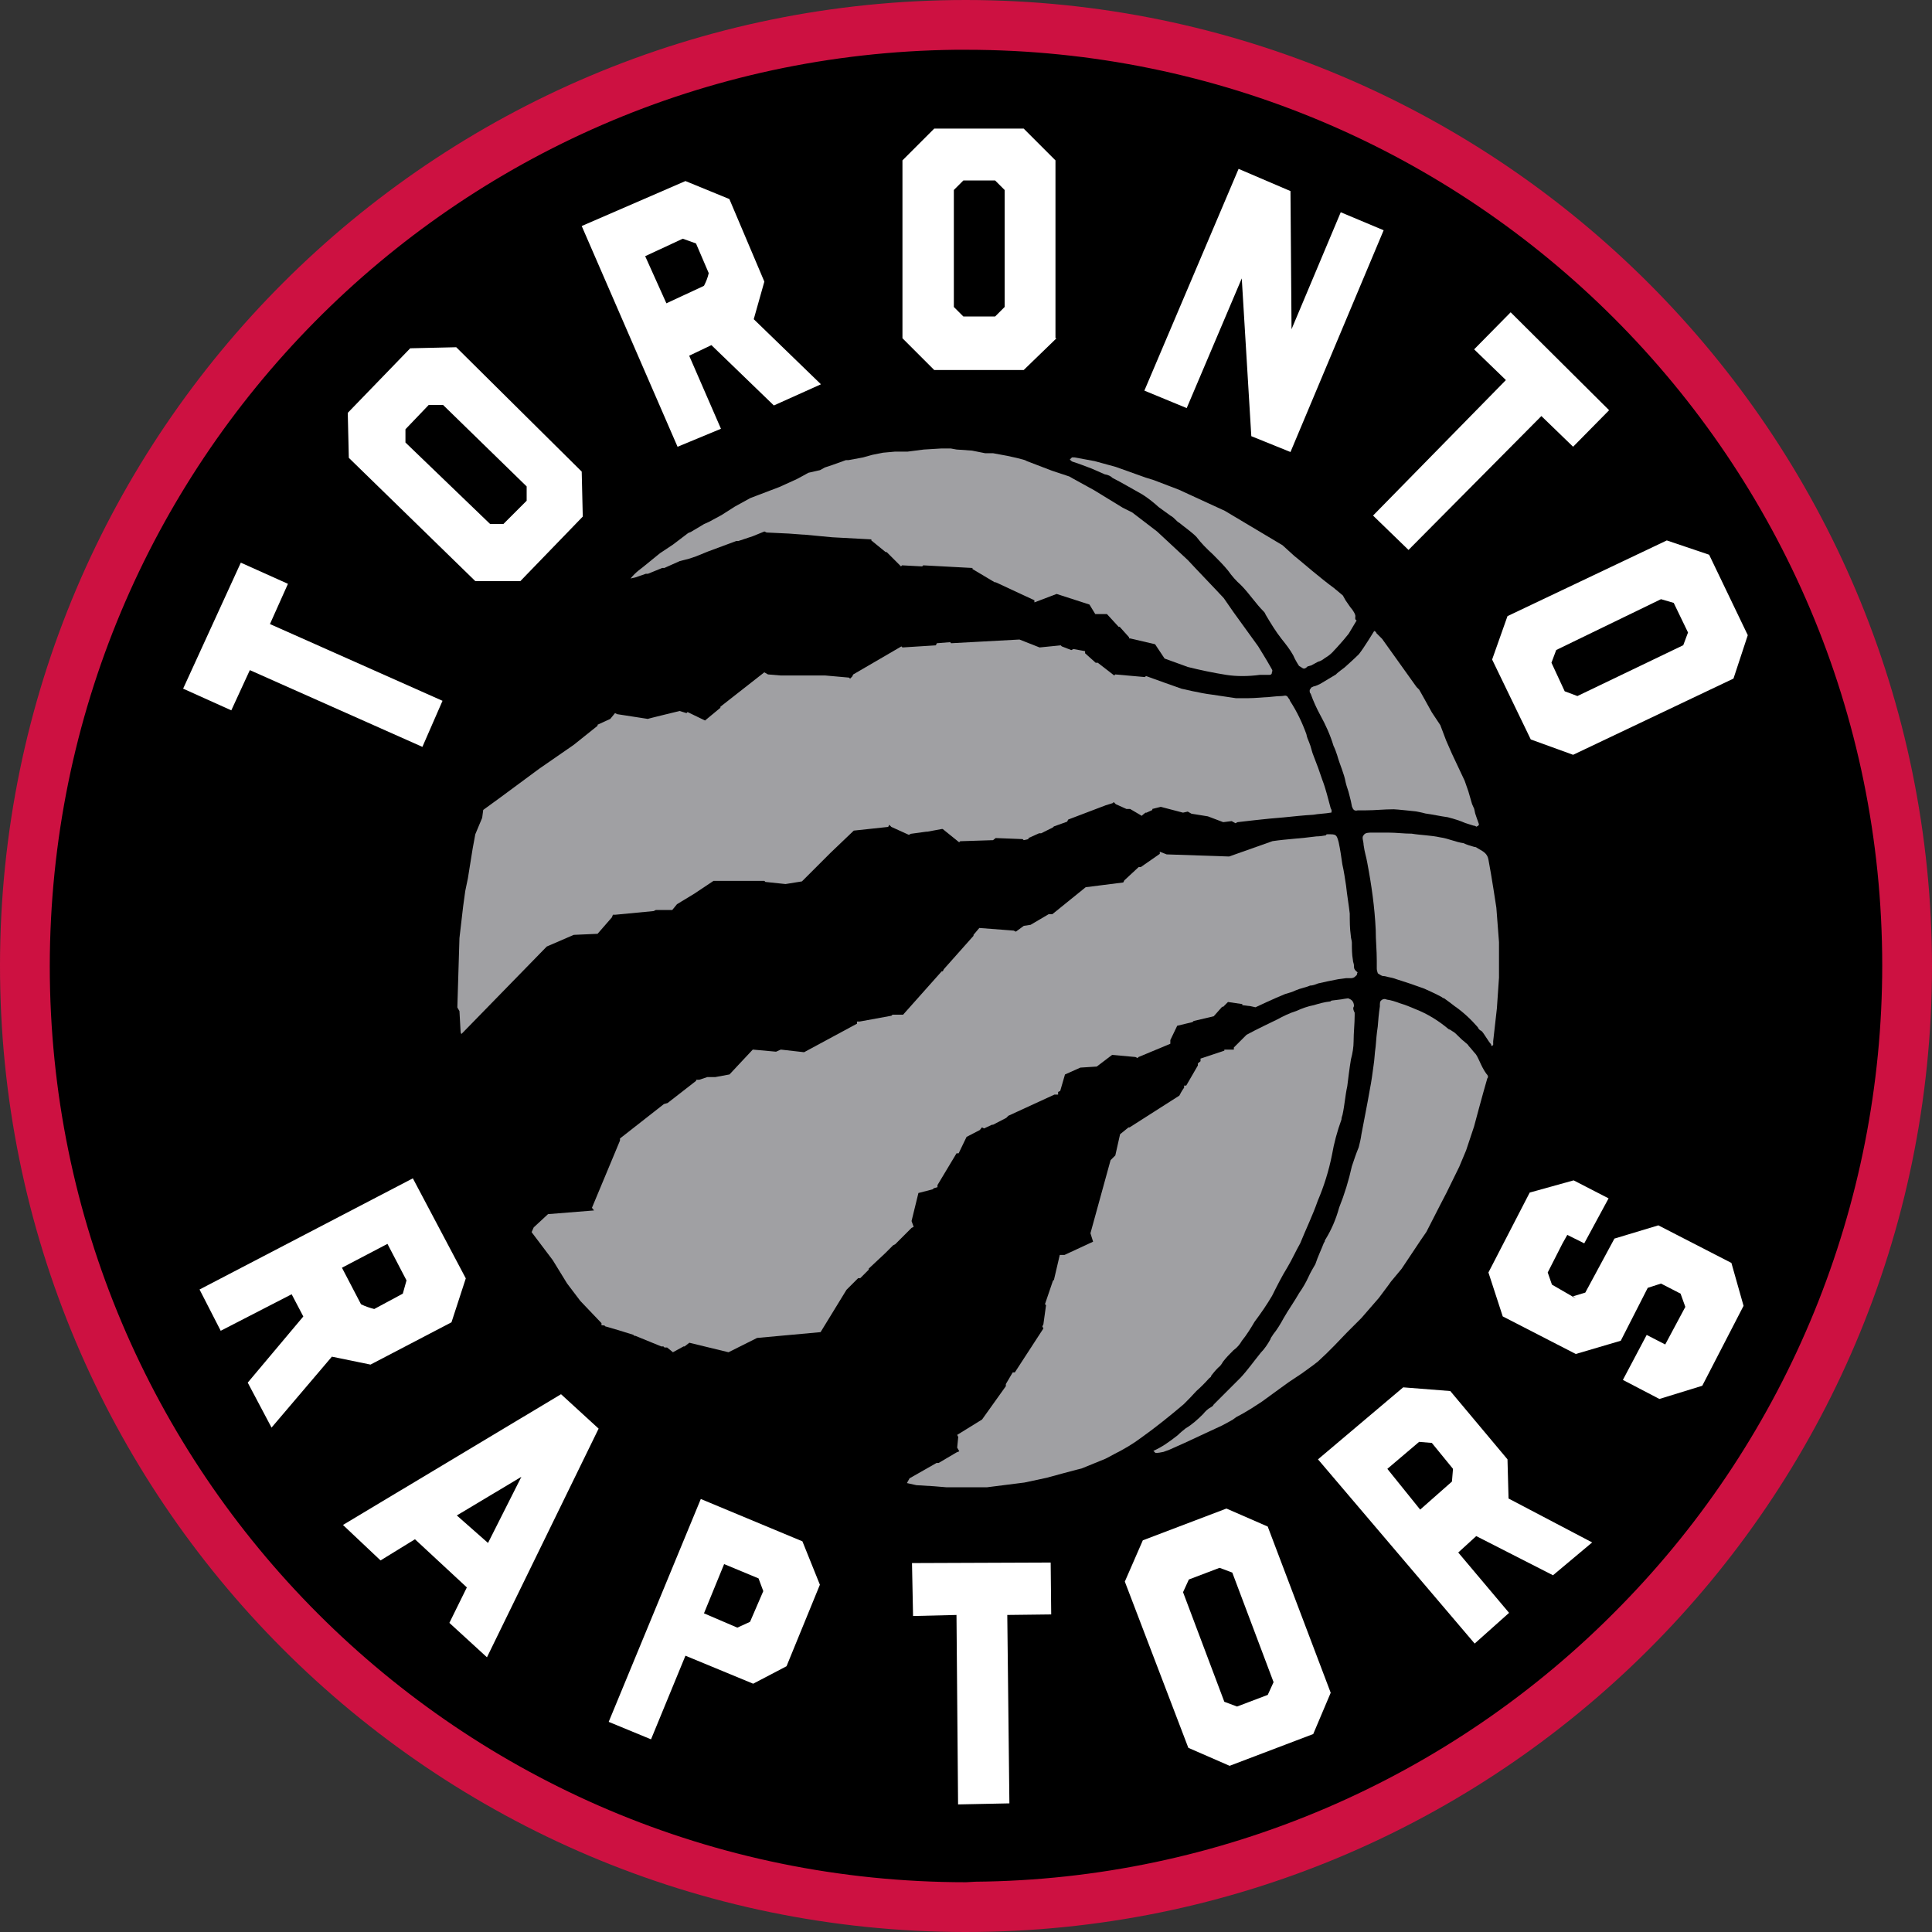
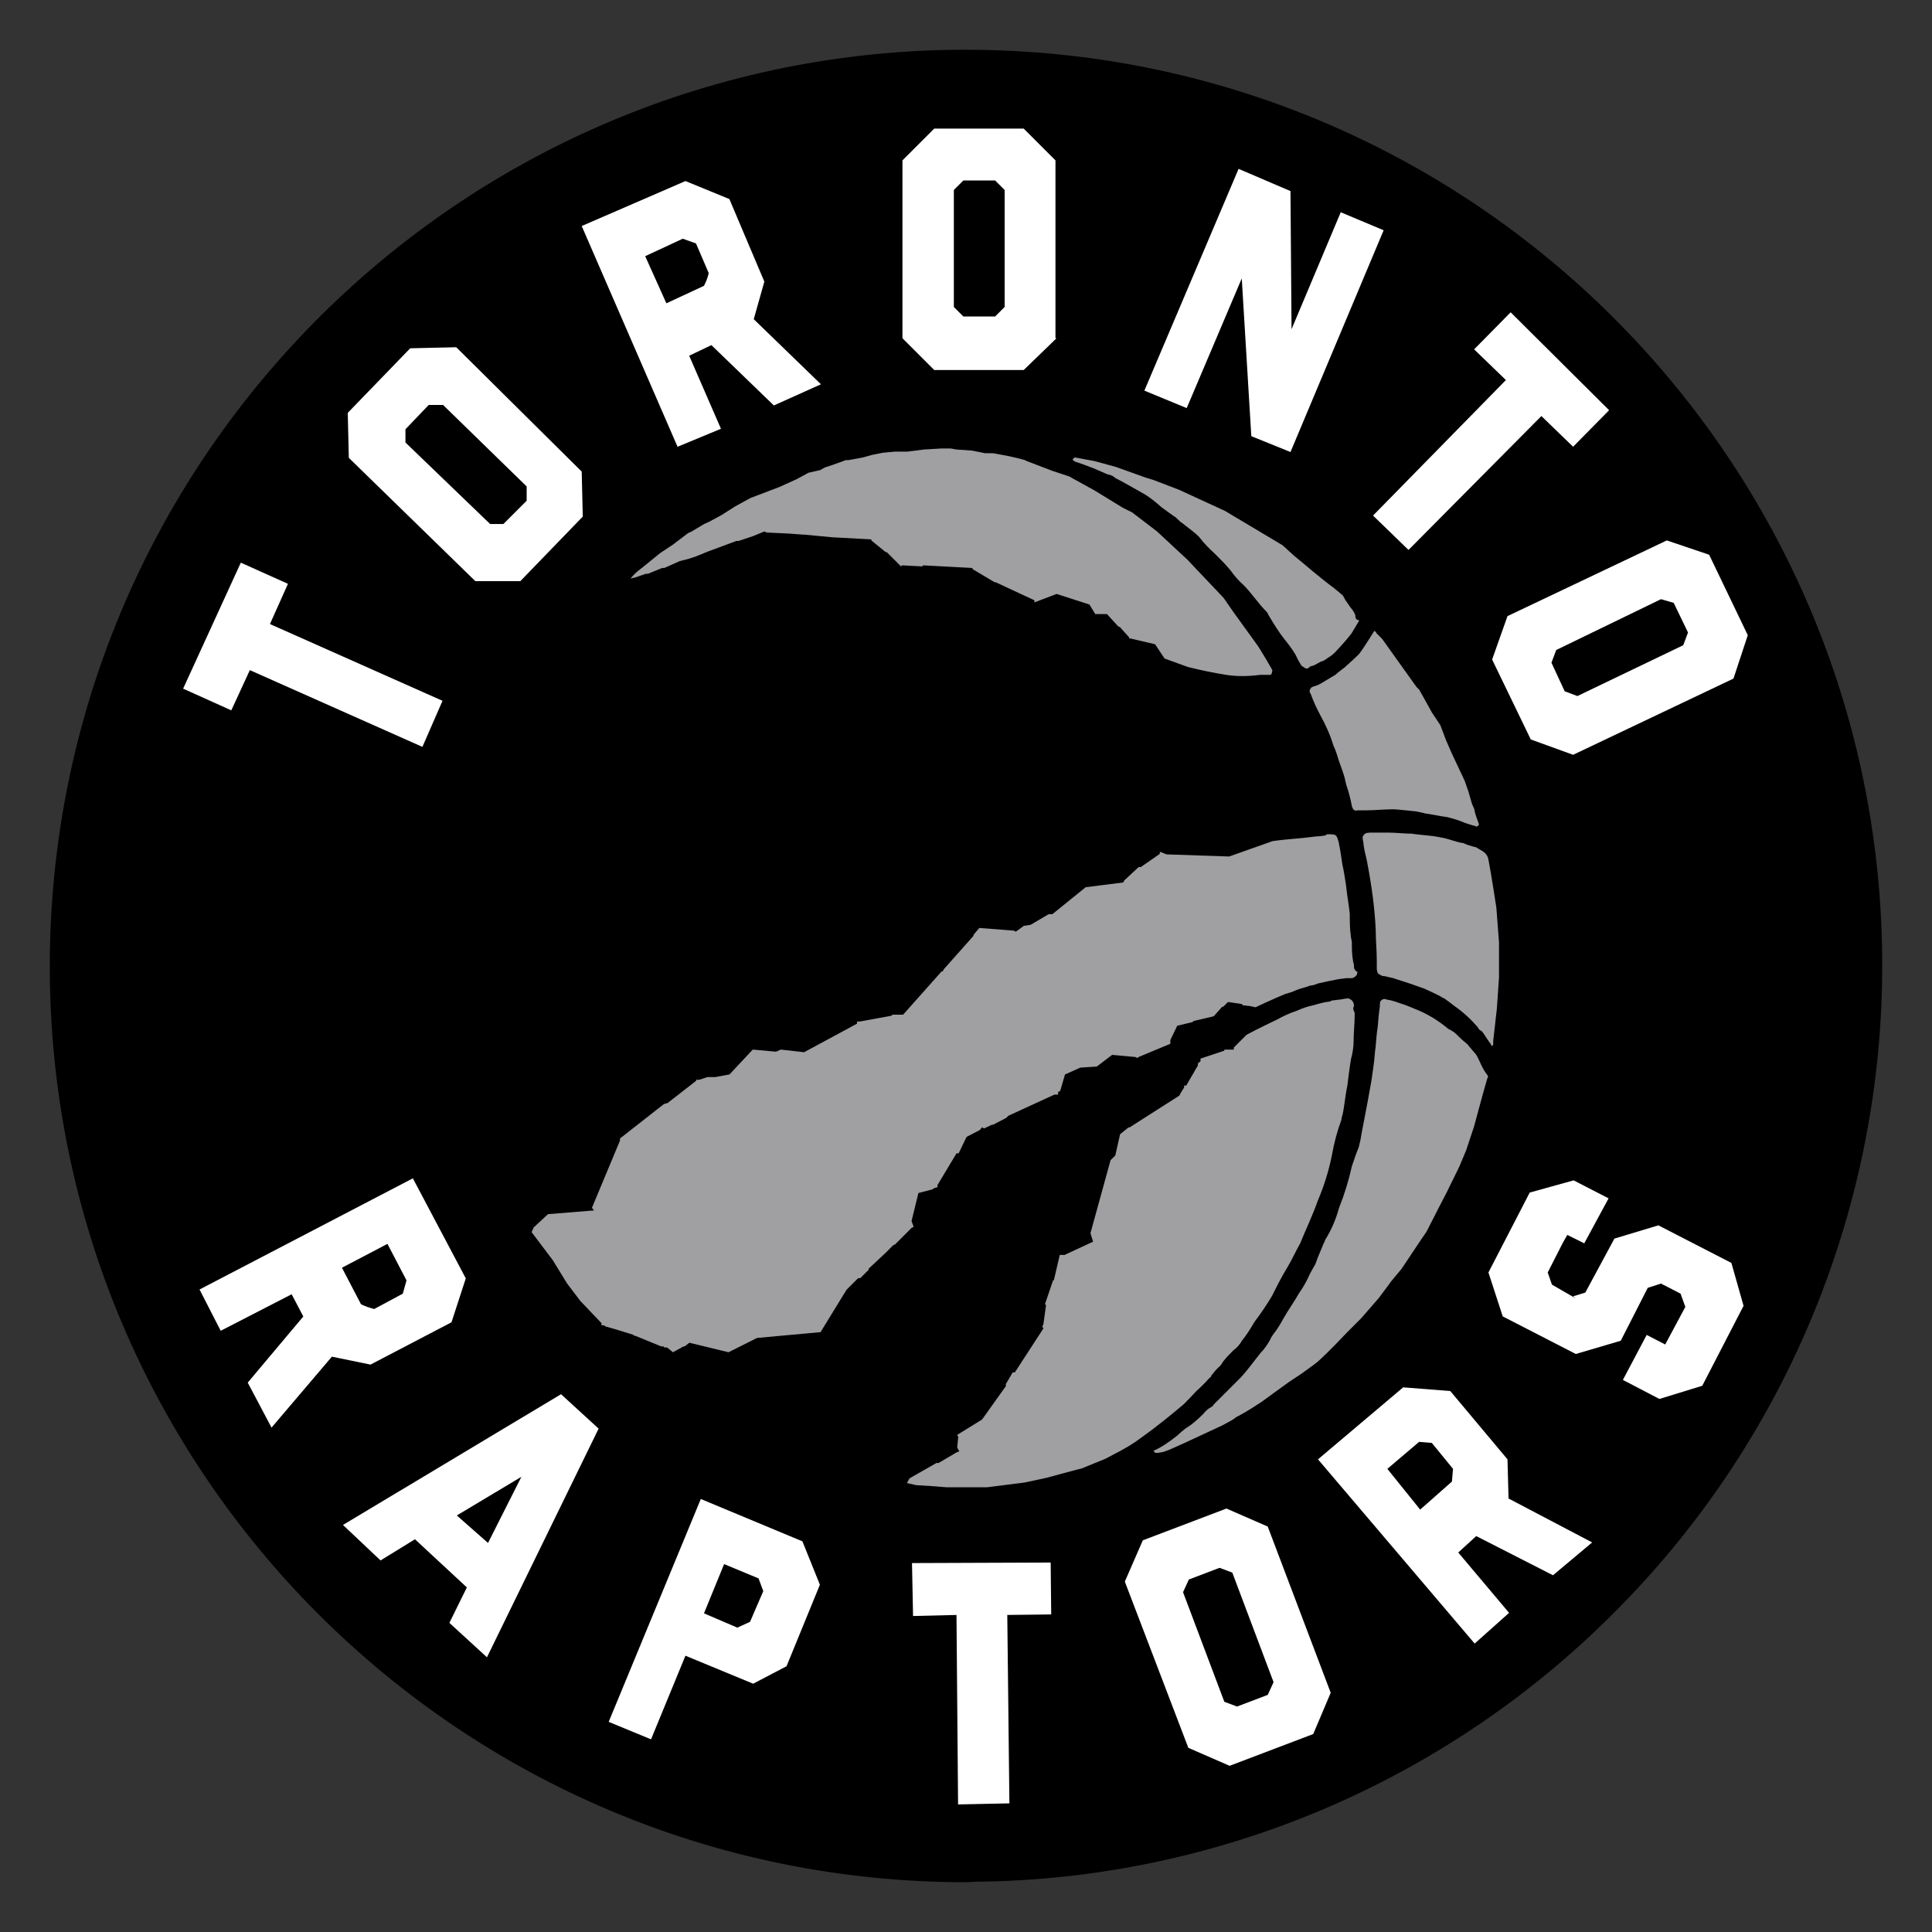
<svg xmlns="http://www.w3.org/2000/svg" version="1.1" id="Layer_1" x="0px" y="0px" viewBox="0 0 512 512" style="enable-background:new 0 0 512 512;" xml:space="preserve">
  <rect x="0" y="0" width="512" height="512" fill="#333333" stroke="none" />
  <style type="text/css">
	.st0{fill:#CD1141;}
	.st1{fill:#FFFFFF;}
	.st2{fill:#A0A0A3;}
</style>
  <g id="XMLID_1_">
-     <path id="XMLID_3_" class="st0" d="M512,256.28C511.86,397.68,397.12,512.14,255.72,512C114.32,511.86-0.14,397.12,0,255.72   C0.14,114.46,114.74,0,256,0C397.4,0.14,512,114.88,512,256.28z" />
    <path id="XMLID_4_" d="M256,498.81C121.9,498.81,13.19,390.1,13.19,256C13.33,123.02,120.21,14.73,253.19,13.19H256   c134.1,0,242.81,108.71,242.81,242.67c0,63.4-24.83,124.42-69.3,169.73c-45.03,46.15-106.61,72.52-170.99,73.08L256,498.81z" />
    <path id="XMLID_7_" class="st1" d="M255.3,47.83l-2.52,2.52v31l2.52,2.52h8.42l2.52-2.52v-31l-2.52-2.52H255.3z M279.99,89.64   l-8.7,8.42h-23.71l-8.42-8.42V42.5l8.42-8.42h23.71l8.42,8.42v47.13H279.99z" />
    <path id="XMLID_10_" class="st1" d="M443.55,159.77l-3.37-0.98l-27.77,13.47l-1.26,3.37l3.51,7.57l3.37,1.26l28.05-13.47l1.26-3.37   L443.55,159.77z M416.89,200.03l-11.22-4.07l-10.24-21.18l4.07-11.5l42.22-20.06l11.22,3.79l10.24,21.32l-3.79,11.5L416.89,200.03z   " />
    <path id="XMLID_13_" class="st1" d="M107.45,113.76v3.51l22.44,21.6h3.51l6.17-6.17v-3.79l-22.16-21.6h-3.79L107.45,113.76z    M154.16,124.98l0.28,11.92l-16.55,17.11h-11.92l-33.53-32.68l-0.28-11.92l16.55-17.11l12.2-0.28L154.16,124.98z" />
    <polygon id="XMLID_14_" class="st1" points="366.68,61.02 341.99,119.79 331.61,115.59 329.08,73.78 314.49,108.15 303.27,103.52    328.24,44.75 341.99,50.64 342.27,87.25 355.31,56.25  " />
    <path id="XMLID_17_" class="st1" d="M176.6,80.38l9.96-4.63c0.56-1.12,0.98-2.1,1.26-3.37l-3.37-7.86l-3.51-1.26l-9.96,4.63   L176.6,80.38z M202.56,74.63l-2.81,9.96l17.81,17.25l-12.48,5.61l-16.55-15.99l-5.89,2.81l8.42,19.36l-11.5,4.77L154.16,59.9   l27.49-11.92l11.64,4.77L202.56,74.63z" />
    <polygon id="XMLID_18_" class="st1" points="416.89,118.39 408.48,110.26 373.27,145.74 363.87,136.63 399.08,100.72 390.66,92.58    400.34,82.76 426.43,108.71  " />
    <polygon id="XMLID_19_" class="st1" points="76.31,154.72 71.54,165.38 117.27,185.72 111.94,197.93 66.21,177.59 61.3,188.25    48.53,182.5 63.82,149.11  " />
    <polygon id="XMLID_20_" class="st1" points="426.29,317.58 419.84,329.5 415.35,327.26 414.09,329.5 410.16,337.22 411.28,340.44    417.6,344.09 416.89,343.53 420.12,342.55 427.84,328.24 439.48,324.73 458.84,334.69 462.06,346.06 451.12,367.24 439.76,370.74    430.08,365.69 436.39,353.77 441.3,356.3 446.63,346.34 445.37,342.83 440.18,340.16 436.67,341.29 429.52,355.31 417.6,358.82    398.24,348.86 394.45,337.22 405.39,316.04 417.03,312.81  " />
    <path id="XMLID_23_" class="st1" d="M90.62,335.96l5.05,9.68c1.12,0.56,2.38,0.98,3.51,1.26l7.57-4.07l0.98-3.51l-5.05-9.68   L90.62,335.96z M98.19,361.63l-10.24-2.1l-15.99,18.8l-6.31-11.92l14.73-17.53l-3.09-5.89l-18.8,9.68l-5.61-10.94l56.53-29.46   l14.03,26.51l-3.79,11.64L98.19,361.63z" />
    <path id="XMLID_26_" class="st1" d="M186.56,427.55l8.84,3.79l3.37-1.54l3.51-8.14l-1.26-3.37l-9.12-3.79L186.56,427.55z    M181.65,438.78l-9.12,22.16l-11.22-4.63l24.41-59.06l26.93,11.22l4.63,11.5l-8.84,21.6l-8.84,4.63L181.65,438.78z" />
    <polygon id="XMLID_27_" class="st1" points="278.58,427.84 266.94,427.98 267.5,477.91 253.9,478.19 253.48,427.98 241.97,428.26    241.69,414.23 278.44,414.09  " />
    <path id="XMLID_30_" class="st1" d="M315.06,418.58l-1.54,3.37l10.94,29.04l3.37,1.26l8.14-3.09l1.54-3.37l-10.94-29.04l-3.37-1.26   L315.06,418.58z M352.65,448.6l-4.63,10.94l-22.16,8.42l-10.94-4.77l-16.83-44.05l4.77-10.94l22.16-8.42l10.94,4.77L352.65,448.6z" />
    <path id="XMLID_33_" class="st1" d="M376.36,400.06l8.42-7.43l0.28-3.37l-5.61-6.87l-3.37-0.28l-8.42,7.15L376.36,400.06z    M399.5,386.74l0.28,10.38l22.16,11.64l-10.38,8.7l-20.34-10.38l-4.77,4.35l13.47,15.99l-9.12,8.14l-41.52-48.82l22.58-19.08   l12.48,0.98L399.5,386.74z" />
    <path id="XMLID_36_" class="st1" d="M129.33,408.9l8.84-17.53l-17.11,10.24L129.33,408.9z M129.05,439.2l-9.96-9.12l4.63-9.4   l-13.75-12.76l-9.12,5.61l-9.96-9.4l57.79-34.65l9.96,9.12L129.05,439.2z" />
    <path id="XMLID_37_" class="st2" d="M305.66,384.49l0.56,0.56c0.7,0,1.4-0.14,2.1-0.28l1.54-0.56l4.07-1.82l9.96-4.63l1.82-0.98   l0.98-0.56l0.98-0.7l1.82-0.98l2.1-1.26l2.81-1.82l4.63-3.37l2.52-1.82l3.37-2.24l3.09-2.24l1.26-0.98l2.24-2.1l2.1-2.1l3.37-3.51   l3.79-3.79l4.63-5.33l2.52-3.37l0.7-0.98l2.81-3.37l5.05-7.57l1.54-2.24l3.51-6.87l1.82-3.51l3.37-6.87l1.82-4.35l2.1-6.31   c0,0,2.24-8.42,3.51-12.76c0.28-0.28,0.28-0.7-0.28-1.26c-0.7-0.98-1.26-2.1-1.82-3.37c-0.28-0.56-0.56-1.26-0.98-1.82   c-0.56-0.56-1.26-1.54-1.82-2.1c-0.28-0.56-0.7-0.7-1.26-1.26c-0.98-0.7-2.1-2.1-2.81-2.52c-0.56-0.28-0.7-0.56-1.26-0.7   c-2.67-2.24-5.61-4.07-8.84-5.33c-1.26-0.56-2.67-1.12-4.07-1.54c-1.12-0.42-2.38-0.84-3.51-0.98c-0.56-0.28-1.12-0.14-1.54,0.28   c-0.28,0.28-0.28,0.7-0.28,1.54c-0.28,1.82-0.42,3.51-0.56,5.33c-0.28,1.82-0.42,3.51-0.56,5.33c-0.28,1.82-0.28,3.37-0.56,5.05   c-0.28,2.1-0.56,4.21-0.98,6.31c-0.7,4.07-1.54,8.14-2.24,11.92c-0.14,1.12-0.42,2.24-0.7,3.37c-0.7,1.68-1.26,3.37-1.82,5.05   c-0.84,3.79-1.96,7.43-3.37,10.94c-0.84,3.09-2.1,6.03-3.79,8.7c0,0.28,0,0.28-0.28,0.7c-0.7,1.82-1.54,3.51-2.24,5.61   c-0.56,0.98-1.26,2.1-1.82,3.37c-0.7,1.54-1.54,2.95-2.52,4.35c-1.26,2.24-2.81,4.35-4.07,6.59c-0.84,1.54-1.68,2.95-2.81,4.35   c-0.28,0.56-0.56,0.7-0.7,1.26c-0.7,1.26-1.54,2.52-2.52,3.51c-1.82,2.24-3.51,4.63-5.33,6.59c-1.26,1.26-2.52,2.52-3.79,3.79   l-3.37,3.37c-0.28,0.56-0.56,0.56-0.7,0.7c-0.84,0.42-1.54,1.12-2.1,1.82c-1.4,1.4-2.95,2.81-4.63,3.79   c-0.7,0.56-1.4,1.12-2.1,1.82C309.87,382.11,307.9,383.51,305.66,384.49z" />
    <path id="XMLID_38_" class="st2" d="M395.43,277.18l0.28-0.28v-0.98l0.98-8.7l0.56-8.14v-9.4l-0.7-9.12c0,0-1.26-8.42-2.1-12.76   c-0.28-1.54-1.26-2.1-2.52-2.81c-0.56-0.28-0.7-0.56-1.26-0.56c-0.98-0.28-1.96-0.56-2.81-0.98c-2.1-0.28-4.07-1.26-6.17-1.54   c-2.52-0.56-5.05-0.56-7.57-0.98c-2.1,0-4.07-0.28-6.17-0.28h-4.35c-0.98,0-1.82,0-2.24,0.7c-0.56,0.56,0,1.54,0,2.52   c0.28,2.1,0.7,3.09,0.98,4.77c1.12,5.89,1.96,11.78,2.24,17.81c0,2.81,0.28,5.33,0.28,8.14v2.1c0,0.42,0.14,0.84,0.28,1.26   c0.42,0.28,0.84,0.56,1.26,0.7c0.56,0,0.98,0.14,1.54,0.28c0.7,0.14,1.4,0.28,2.1,0.56c2.24,0.7,4.77,1.54,7.43,2.52   c1.54,0.7,3.09,1.4,4.63,2.24c0.14,0.14,0.28,0.28,0.56,0.28c0.98,0.7,2.1,1.54,2.81,2.1c2.24,1.54,4.35,3.51,6.17,5.61   c0.14,0.42,0.56,0.84,0.98,0.98c0.7,0.7,1.82,2.81,2.52,3.51C395.15,276.9,395.15,277.18,395.43,277.18z" />
    <path id="XMLID_39_" class="st2" d="M333.85,178.85h2.24c0.56,0,0.98,0,0.98-0.7c0.28-0.56,0-0.7-0.28-1.26   c-0.28-0.56-1.82-3.09-1.82-3.09l-1.54-2.52l-6.59-9.12l-1.26-1.82l-1.26-1.82l-2.1-2.24l-5.33-5.61l-2.1-2.24l-8.14-7.57   l-6.59-5.05l-2.52-1.26l-7.57-4.63l-5.61-3.09l-0.98-0.56l-4.63-1.54l-6.59-2.52l-0.56-0.28l-2.1-0.56l-2.52-0.56l-3.79-0.7h-2.1   l-3.51-0.7l-4.07-0.28l-1.54-0.28h-2.52l-4.63,0.28l-4.35,0.56h-3.37l-3.09,0.28l-2.81,0.56l-2.52,0.7l-3.79,0.7h-0.7l-3.51,1.26   l-2.1,0.7l-1.26,0.7l-3.09,0.7l-1.26,0.7l-1.82,0.98l-4.63,2.1l-5.89,2.24l-1.82,0.7l-4.07,2.24l-3.51,2.24l-3.37,1.82l-1.26,0.56   l-3.51,2.1l-0.7,0.28l-4.07,3.09l-3.37,2.24l-0.7,0.56l-3.79,3.09l-1.26,0.98c-0.7,0.56-1.4,1.26-2.1,2.1l1.26-0.28l2.81-0.98h0.56   l3.79-1.54h0.56l4.07-1.82l2.24-0.56l2.1-0.7l3.09-1.26l7.57-2.81h0.56l3.79-1.26l3.09-1.26l0.56,0.28l5.89,0.28l3.79,0.28h0.28   l7.43,0.7l10.38,0.56v0.28l3.79,3.09h0.28l3.79,3.79l0.28-0.28l5.33,0.28l0.28-0.28l13.05,0.7v0.28l5.89,3.51h0.28l10.24,4.77v0.56   l5.89-2.24l8.7,2.81l1.54,2.52h3.09l3.09,3.37h0.28l2.52,2.81v0.28h0.28l6.59,1.54l2.52,3.79l6.17,2.24   c3.37,0.84,6.73,1.54,10.24,2.1C327.68,179.27,330.77,179.27,333.85,178.85z" />
    <path id="XMLID_40_" class="st2" d="M391.93,218.41c-0.28-0.7-0.98-2.81-0.98-2.81l-0.28-1.26l-0.56-1.26l-0.98-3.37l-0.98-2.81   l-3.37-7.15l-1.54-3.51l-1.54-4.07l-2.24-3.37l-2.1-3.79l-1.26-2.24l-0.7-0.7l-9.12-12.76l-1.54-1.54c0-0.28-0.28-0.42-0.56-0.56   c0,0-2.81,4.63-4.07,6.17c-1.26,1.26-3.79,3.51-3.79,3.51s-2.1,1.54-2.24,1.82c-0.7,0.42-1.4,0.84-2.1,1.26l-2.1,1.26   c-0.56,0.28-1.12,0.56-1.82,0.7c-0.56,0.28-0.7,0.28-0.7,0.56c-0.28,0.28-0.28,0.28-0.28,0.7c0,0.56,0.28,0.56,0.28,0.7   c0.7,1.96,1.54,3.79,2.52,5.61c1.4,2.52,2.67,5.33,3.51,8.14c0.42,0.84,0.7,1.68,0.98,2.52c0.7,2.52,1.82,4.77,2.24,7.15   c0.28,1.26,0.7,2.1,0.98,3.37c0.28,0.98,0.56,2.24,0.7,3.09c0.28,0.7,0.56,1.26,1.54,0.98h2.1c2.52,0,4.77-0.28,7.43-0.28   c0.7,0,5.89,0.56,5.89,0.56s1.54,0.28,2.52,0.56c2.1,0.28,3.79,0.7,5.89,0.98c1.54,0.42,3.09,0.84,4.63,1.54l2.24,0.7   c0.28,0,0.56,0.14,0.7,0.28C391.93,218.83,391.93,218.55,391.93,218.41z" />
-     <path id="XMLID_41_" class="st2" d="M359.1,162.86c-0.14-0.42-0.42-0.84-0.7-1.26l-0.56-0.7l-1.26-1.82l-0.7-1.26l-1.82-1.54   c-0.28-0.14-0.42-0.42-0.7-0.56c-3.09-2.24-8.84-7.15-8.84-7.15l-1.54-1.26l-3.09-2.81l-15.29-9.12l-12.2-5.61l-6.59-2.52   l-2.24-0.7l-7.86-2.81l-5.61-1.54l-5.33-0.98h-0.7l-0.56,0.56c0,0,0.56,0.56,0.7,0.56c1.82,0.56,3.51,1.26,5.05,1.82   c1.26,0.56,2.24,0.98,3.51,1.54c0.84,0.14,1.54,0.42,2.1,0.98c2.52,1.26,5.05,2.81,7.86,4.35c1.54,0.98,2.95,2.1,4.35,3.37   l3.09,2.24c0.56,0.28,1.12,0.84,1.54,1.26c0.28,0.28,0.56,0.56,0.7,0.56c1.54,1.26,3.37,2.52,4.63,3.79   c1.26,1.68,2.81,3.23,4.35,4.63c1.54,1.54,2.81,2.81,4.07,4.35c0.98,1.4,2.1,2.67,3.37,3.79c2.24,2.24,3.79,4.77,6.17,7.15   c0.28,0.28,0.28,0.56,0.56,0.98c1.26,2.1,2.52,4.21,4.07,6.17c1.12,1.4,2.24,2.81,3.09,4.35c0.42,0.98,0.98,1.96,1.54,2.81   c0.56,0.28,0.98,0.7,1.26,0.7c0.42,0,0.7-0.28,0.98-0.56l0.98-0.28c0.56-0.28,1.26-0.7,1.82-0.98c0.7-0.14,1.26-0.56,1.82-0.98   c0.98-0.56,1.82-1.26,2.52-2.1c0.7-0.7,2.52-2.81,2.52-2.81l1.26-1.54l2.1-3.51C358.82,164.12,359.38,163.42,359.1,162.86z" />
-     <path id="XMLID_42_" class="st2" d="M352.65,214.2c-0.7-2.52-1.26-5.05-2.24-7.57c-0.7-2.1-1.4-4.07-2.24-6.17   c-0.56-1.26-0.7-2.52-1.26-3.79c-0.28-0.7-0.56-1.26-0.7-2.1c-1.12-3.09-2.52-6.03-4.35-8.84c0-0.14-0.14-0.42-0.28-0.56   c-0.28-0.28-0.28-0.56-0.56-0.7c-0.56-0.28-0.7,0-1.54,0c-1.26,0-3.09,0.28-3.51,0.28c-0.7,0-3.37,0.28-5.33,0.28h-3.09l-6.59-0.98   c-2.52-0.28-7.86-1.54-7.86-1.54l-4.35-1.54l-5.05-1.82l-0.28,0.28l-7.86-0.7l-0.28,0.28l-4.35-3.37h-0.56l-2.81-2.52v-0.56   l-3.09-0.56l-0.56,0.28l-2.52-0.98l-0.28-0.28l-5.61,0.56l-5.33-2.1l-18.1,0.98l-0.28-0.28l-3.51,0.28l-0.28,0.56l-8.84,0.56   l-0.28-0.28l-12.76,7.43l-0.28,0.56l-0.56,0.56l-0.28-0.28l-6.31-0.56H206.9l-3.37-0.28l-0.98-0.56l-11.64,9.12v0.28l-4.07,3.37   l-4.63-2.24l-0.28,0.28l-1.82-0.56c0,0-8.7,2.1-8.42,2.1l-8.14-1.26l-0.56-0.28l-1.26,1.54l-3.37,1.54v0.28l-6.31,5.05l-9.12,6.31   l-10.24,7.57l-4.63,3.37l-0.28,2.1l-1.82,4.35l-0.7,3.79l-1.26,7.86l-0.7,3.37l-0.56,4.07l-0.98,8.42l-0.56,18.38l0.56,0.98   l0.28,5.05c0,0,0,0.98,0.28,0.98l22.58-23.15l7.15-3.09l6.31-0.28l3.79-4.35l0.28-0.7H163l10.24-0.98l0.56-0.28h4.35l1.26-1.54   l4.63-2.81l5.05-3.37h13.47l0.28,0.28l5.33,0.56l4.35-0.7l7.57-7.57l6.17-5.89l9.12-0.98l0.28-0.56l0.56,0.56l4.63,2.1l0.56-0.28   l4.07-0.56h0.28l3.79-0.7h0.28l4.35,3.51l0.28-0.28l8.7-0.28l0.7-0.56l7.15,0.28l0.28,0.28l1.26-0.28v-0.28l2.81-1.26h0.56   l3.09-1.54l0.28-0.28l3.51-1.26l0.28-0.56l9.96-3.79l1.82-0.56l0.28-0.28l0.56,0.56l2.81,1.26h0.98l3.09,1.82l0.28-0.28l0.7-0.56   h0.28l1.54-0.7v-0.28l2.24-0.56l5.89,1.54l1.26-0.28l0.98,0.56l4.35,0.7l4.07,1.54l2.24-0.28l0.98,0.56l0.56-0.28   c0,0,8.14-0.98,12.2-1.26c2.81-0.28,5.33-0.56,7.86-0.7c1.54-0.28,3.09-0.28,4.63-0.56C352.65,215.6,353.21,215.04,352.65,214.2z" />
+     <path id="XMLID_41_" class="st2" d="M359.1,162.86c-0.14-0.42-0.42-0.84-0.7-1.26l-0.56-0.7l-1.26-1.82l-0.7-1.26l-1.82-1.54   c-0.28-0.14-0.42-0.42-0.7-0.56c-3.09-2.24-8.84-7.15-8.84-7.15l-1.54-1.26l-3.09-2.81l-15.29-9.12l-12.2-5.61l-6.59-2.52   l-2.24-0.7l-7.86-2.81l-5.61-1.54l-5.33-0.98l-0.56,0.56c0,0,0.56,0.56,0.7,0.56c1.82,0.56,3.51,1.26,5.05,1.82   c1.26,0.56,2.24,0.98,3.51,1.54c0.84,0.14,1.54,0.42,2.1,0.98c2.52,1.26,5.05,2.81,7.86,4.35c1.54,0.98,2.95,2.1,4.35,3.37   l3.09,2.24c0.56,0.28,1.12,0.84,1.54,1.26c0.28,0.28,0.56,0.56,0.7,0.56c1.54,1.26,3.37,2.52,4.63,3.79   c1.26,1.68,2.81,3.23,4.35,4.63c1.54,1.54,2.81,2.81,4.07,4.35c0.98,1.4,2.1,2.67,3.37,3.79c2.24,2.24,3.79,4.77,6.17,7.15   c0.28,0.28,0.28,0.56,0.56,0.98c1.26,2.1,2.52,4.21,4.07,6.17c1.12,1.4,2.24,2.81,3.09,4.35c0.42,0.98,0.98,1.96,1.54,2.81   c0.56,0.28,0.98,0.7,1.26,0.7c0.42,0,0.7-0.28,0.98-0.56l0.98-0.28c0.56-0.28,1.26-0.7,1.82-0.98c0.7-0.14,1.26-0.56,1.82-0.98   c0.98-0.56,1.82-1.26,2.52-2.1c0.7-0.7,2.52-2.81,2.52-2.81l1.26-1.54l2.1-3.51C358.82,164.12,359.38,163.42,359.1,162.86z" />
    <path id="XMLID_43_" class="st2" d="M358.82,256c0-0.7-0.28-0.98-0.28-1.54c-0.28-1.54-0.28-3.09-0.28-4.63   c0-0.56-0.28-1.26-0.28-1.82c-0.28-1.96-0.28-3.93-0.28-5.89c-0.28-2.52-0.7-4.77-0.98-7.43c-0.28-1.82-0.56-3.79-0.98-5.61   c-0.28-1.96-0.56-3.93-0.98-5.89c-0.56-2.1-0.7-2.1-2.81-2.1c-0.28,0-0.56,0-0.56,0.28c-0.84,0.14-1.68,0.28-2.52,0.28   c-4.07,0.56-7.86,0.7-11.64,1.26l-11.5,4.07l-16.55-0.56l-1.82-0.7v0.56l-5.05,3.51h-0.56l-3.79,3.51l-0.28,0.56l-9.96,1.26   l-8.84,7.15h-0.98l-4.77,2.81l-1.82,0.28l-2.1,1.54l-0.56-0.28l-9.12-0.7l-1.54,1.82V248l-7.86,8.84l-0.28,0.56h-0.28l-10.24,11.5   h-2.81l-0.28,0.28l-8.42,1.54h-0.7v0.56l-14.03,7.57l-6.17-0.7l-1.26,0.56l-6.17-0.56l-6.17,6.59l-3.79,0.7h-2.1l-2.1,0.7h-0.84   v0.28l-7.57,5.89l-0.98,0.28l-11.64,9.12v0.56l-7.43,17.81l0.56,0.7l-12.2,0.98l-3.79,3.51l-0.56,1.26l5.61,7.43l3.79,6.17   l3.51,4.63l5.61,5.89v0.56c0.28,0,0.98,0,0.98,0.28l3.37,0.98l4.07,1.26l0.28,0.28l0,0h0.28l6.87,2.81h0.56l0.28,0.28h0.7   l1.54,1.26l2.81-1.54h0.28l1.26-0.98l10.38,2.52l7.57-3.79l16.83-1.54l6.87-11.22c1.26-1.26,3.09-3.09,3.09-3.09h0.56l2.24-2.24   v-0.28l4.35-4.07l2.1-2.1l0.56-0.28l2.24-2.24l2.1-2.1l0.56-0.28l-0.56-1.54l1.82-7.43l3.79-0.98l0.28-0.28l0.98-0.28v-0.56   l5.05-8.42h0.56l2.1-4.35l3.51-1.82l0.56-0.7l0.56,0.28l2.1-0.98h0.28l3.51-1.82l0.56-0.56l12.2-5.61h0.98v-0.7l0.56-0.28   l1.26-4.35l4.07-1.82l4.35-0.28l4.07-3.09l6.17,0.56l0.56,0.28l0.28-0.28l8.42-3.51v-0.98l1.82-3.79l4.07-0.98l0.28-0.28l5.33-1.26   l2.24-2.52h0.28l1.26-1.26l3.79,0.56v0.28l2.24,0.28l1.26,0.28c0,0,5.33-2.52,7.86-3.51c0.98-0.28,1.96-0.56,2.81-0.98   c1.26-0.56,2.52-0.7,3.79-1.26c0.7,0,1.4-0.28,2.1-0.56l2.52-0.56l2.81-0.56l2.1-0.28h1.26c0.42,0,0.98-0.14,1.26-0.56   c0.56-0.28,0.28-0.7,0.56-0.98C358.82,256.98,358.82,256.56,358.82,256z" />
    <path id="XMLID_44_" class="st2" d="M358.82,266.66c0-0.56-0.14-1.12-0.56-1.54c-0.28-0.28-0.7-0.42-0.98-0.56   c-0.28,0-1.82,0.28-1.82,0.28l-2.24,0.28c-0.56,0-0.56,0.28-0.7,0.28c-1.54,0.14-2.95,0.56-4.35,0.98   c-1.54,0.28-3.09,0.84-4.63,1.54c-1.82,0.56-3.51,1.4-5.05,2.24c-0.56,0.28-5.89,2.81-8.14,4.07l-3.37,3.37v0.56h-2.52v0.28   l-6.31,2.1v0.7l-0.7,0.56v0.56l-3.09,5.33h-0.56v0.56c0,0-0.56,0.7-1.26,2.1l-13.19,8.42h-0.28l-2.24,1.82l-1.26,5.61l-1.26,1.26   l-5.33,19.36l0.7,2.24l-7.57,3.51h-1.26l-1.54,6.59l-0.28,0.28l-2.1,6.17l0.28,0.28l-0.7,5.05l-0.28,0.56l0.28,0.56l-7.57,11.64   h-0.56l-1.82,3.09v0.56l-6.31,8.84l-6.59,4.07l0.28,0.56l-0.28,2.81l0.56,0.98l-0.7,0.28l-4.77,2.81h-0.56l-7.15,4.07l-0.7,1.26   l2.52,0.56l4.63,0.28l3.37,0.28h10.66l9.96-1.26l5.89-1.26l4.63-1.26l4.77-1.26l6.17-2.52l0.56-0.28l1.82-0.98   c2.52-1.26,4.91-2.67,7.15-4.35c3.93-2.81,7.57-5.75,11.22-8.84c1.12-1.12,2.24-2.24,3.37-3.51c1.12-0.98,2.24-2.1,3.37-3.37   c0.28-0.28,0.56-0.28,0.56-0.7c0.56-0.7,1.12-1.4,1.82-2.1c0.56-0.42,0.98-0.98,1.26-1.54c0.84-1.12,1.82-2.1,2.81-3.09   c0.98-0.7,1.68-1.54,2.24-2.52c1.26-1.54,2.38-3.37,3.37-5.05c1.68-2.24,3.23-4.49,4.63-6.87c1.26-2.52,2.52-5.05,4.07-7.57   c1.26-2.1,2.24-4.35,3.37-6.31c1.54-3.79,3.37-7.57,4.63-11.22c1.68-3.93,2.95-8,3.79-12.2c0.56-3.23,1.4-6.31,2.52-9.4   c0-0.42,0.14-0.84,0.28-1.26c0.56-2.52,0.7-5.05,1.26-7.57c0.28-2.24,0.56-4.63,0.98-7.15c0.42-1.54,0.7-3.23,0.7-4.77   c0-2.24,0.28-4.63,0.28-6.87v-0.7C358.4,267.22,358.68,266.94,358.82,266.66z" />
  </g>
</svg>